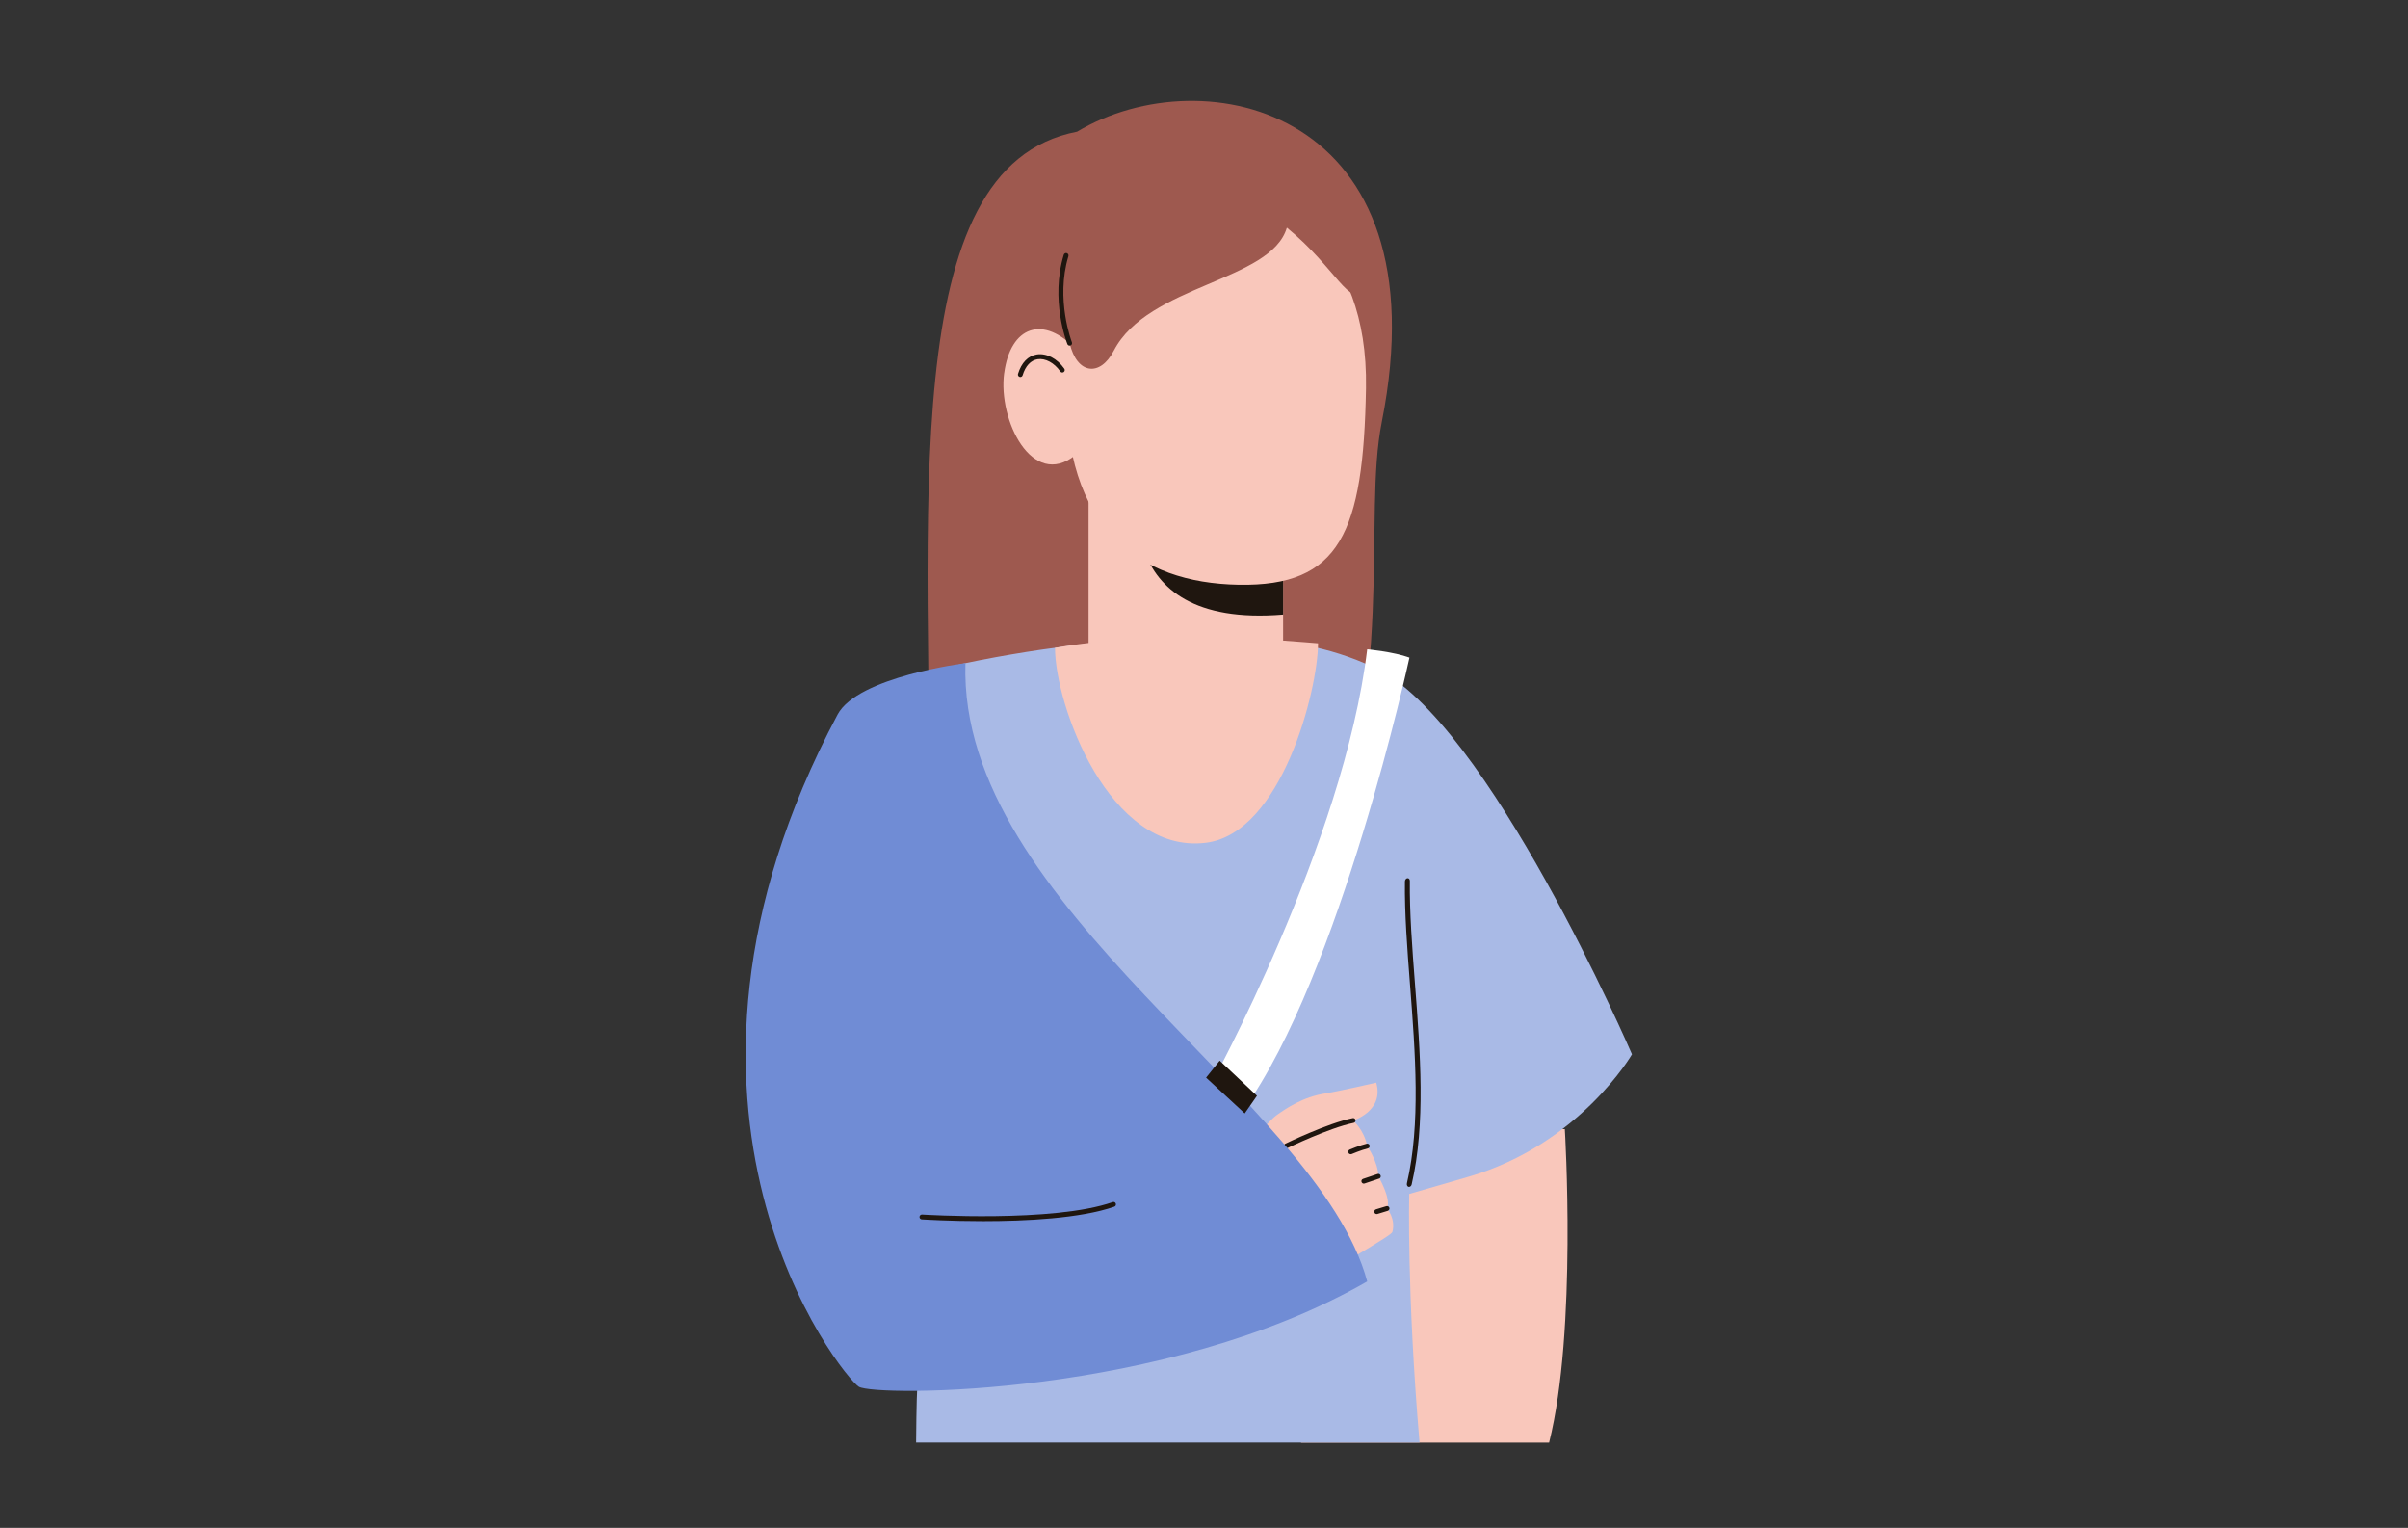
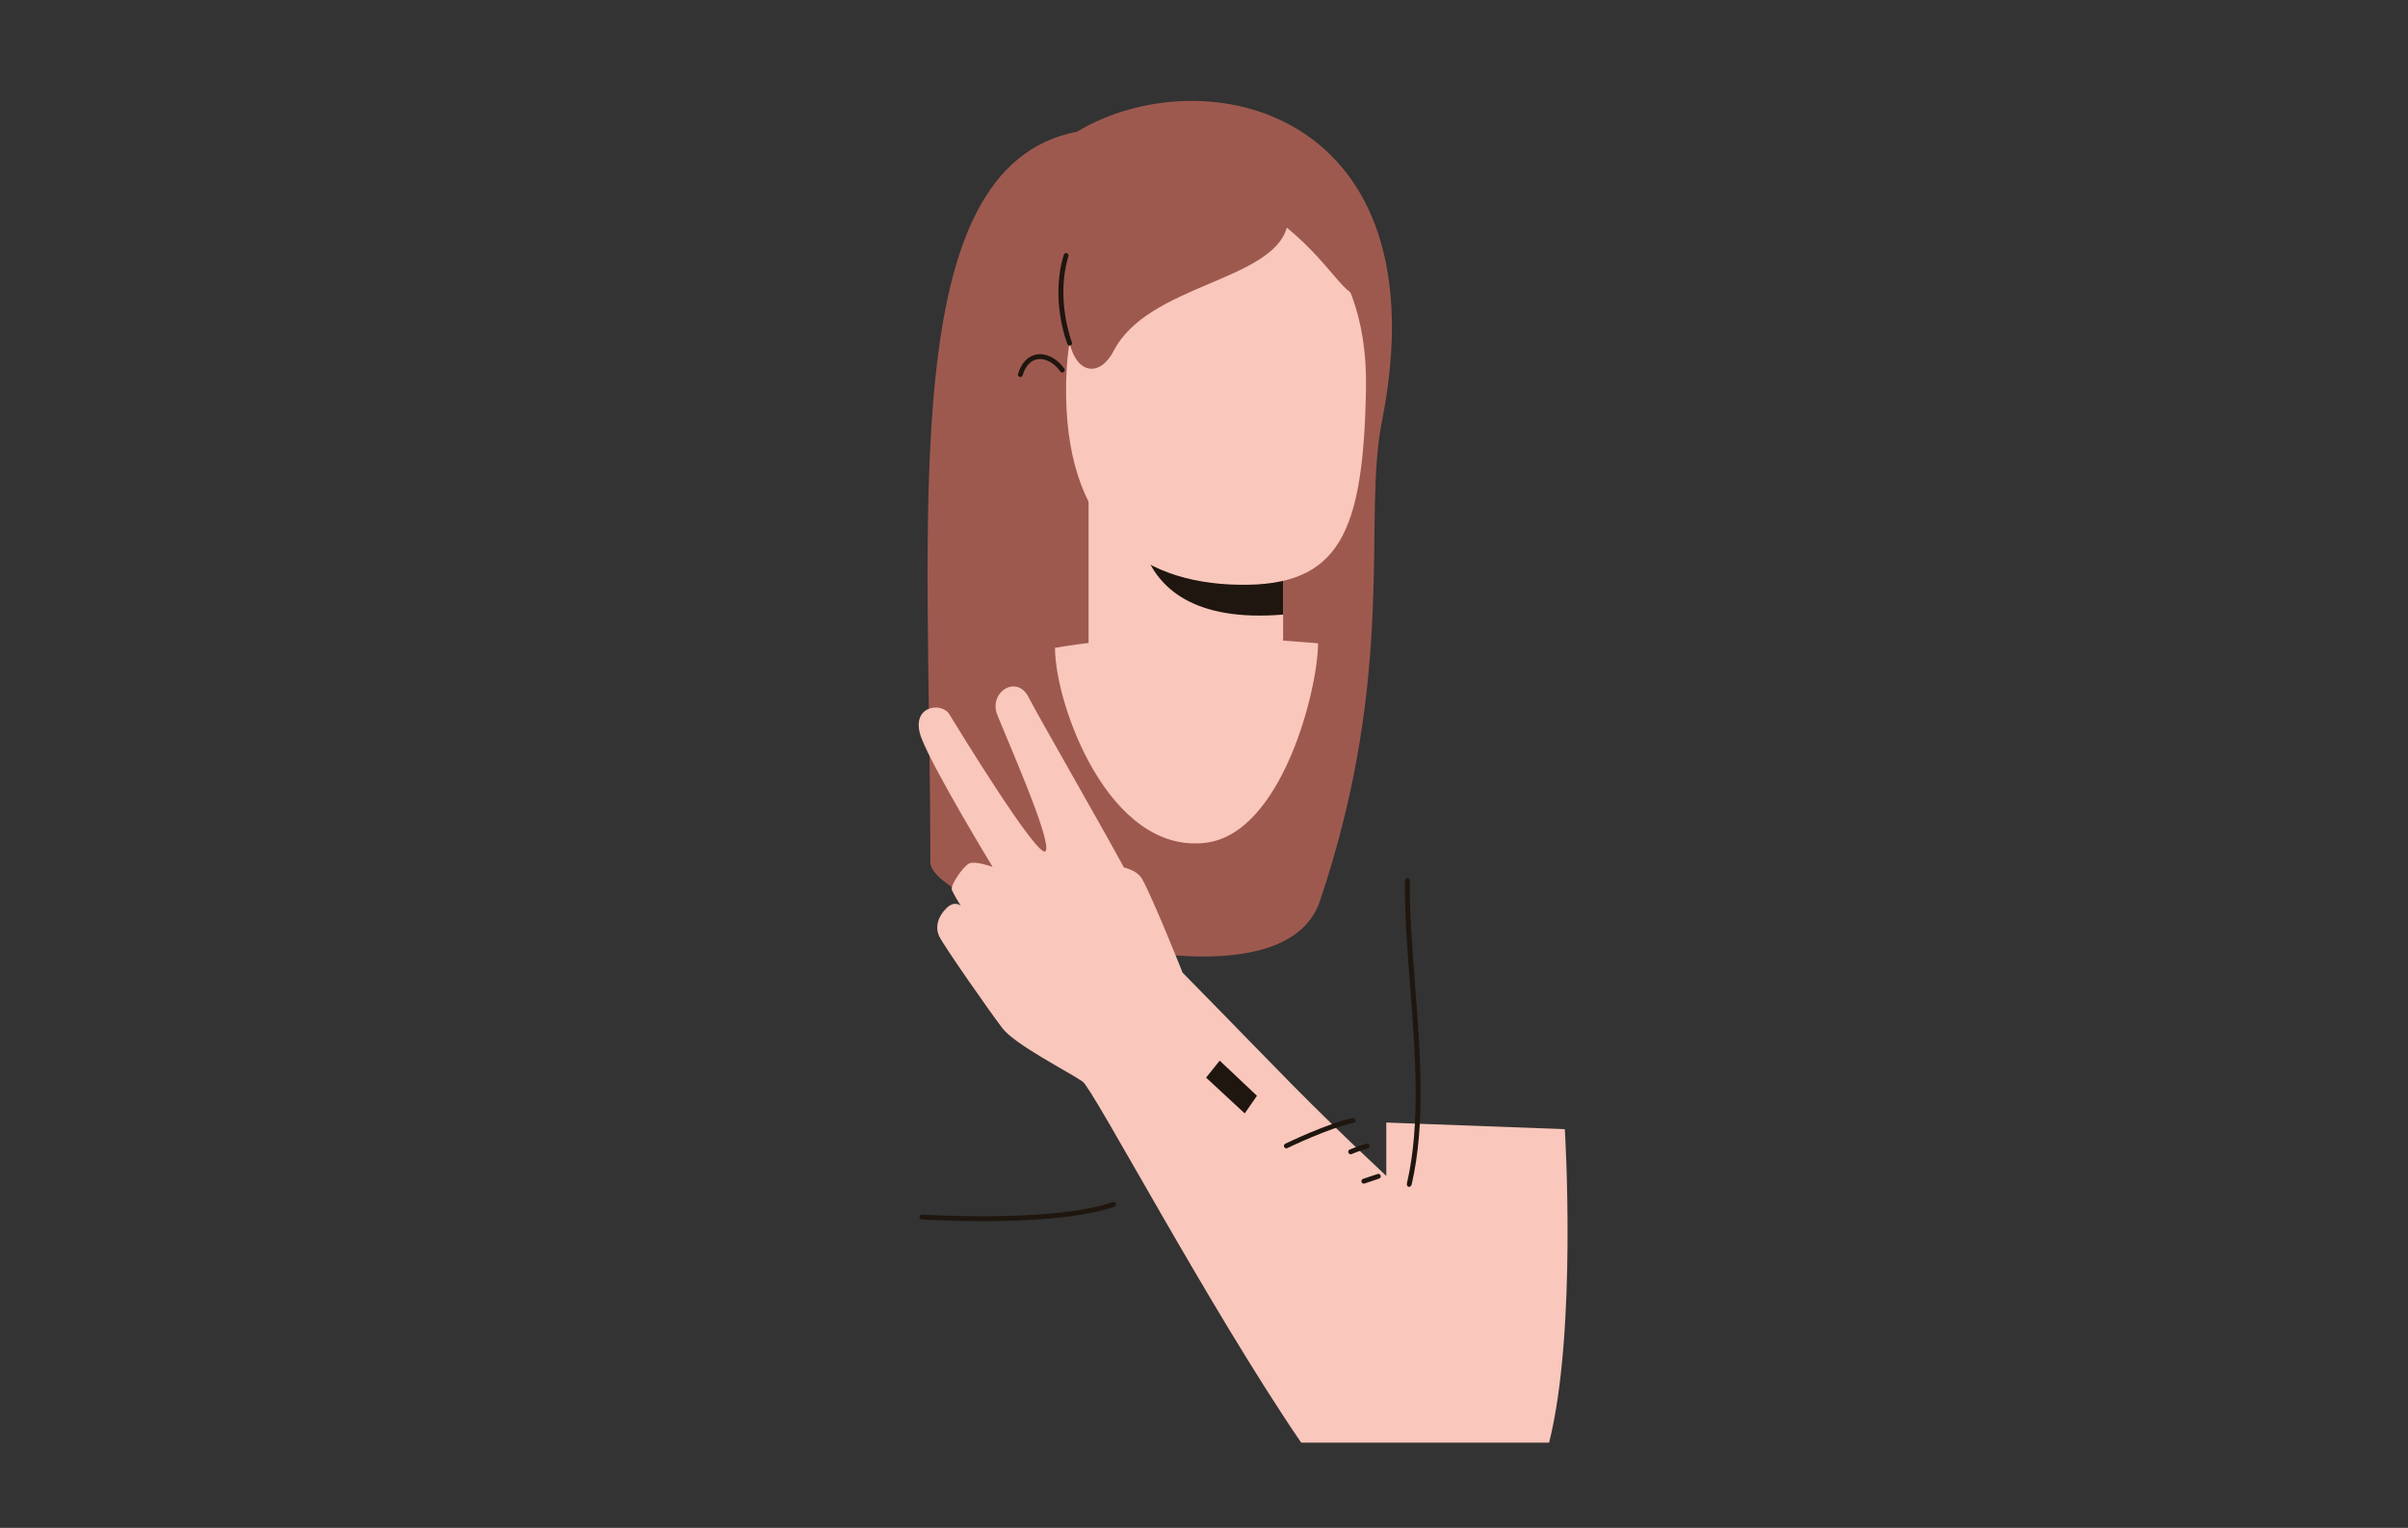
<svg xmlns="http://www.w3.org/2000/svg" id="Capa_1" data-name="Capa 1" viewBox="0 0 533.11 338.18">
  <rect x="0" y="0" width="533.11" height="338.18" fill="#333333" stroke="none" />
  <defs>
    <style>
      .cls-1 {
        fill: #a9bae6;
      }

      .cls-1, .cls-2, .cls-3, .cls-4, .cls-5, .cls-6 {
        stroke-width: 0px;
      }

      .cls-2 {
        fill: #f9c7bb;
      }

      .cls-3 {
        fill: #708cd5;
      }

      .cls-4 {
        fill: #9e594f;
      }

      .cls-5 {
        fill: #1f160f;
      }

      .cls-6 {
        fill: #fff;
      }
    </style>
  </defs>
  <g>
    <path class="cls-4" d="M238.44,29.15c-40.31,7.8-32.47,83.6-32.47,161.69,0,10.39,77.03,36.02,86.25,8.6,17.15-51.01,9.42-84.55,13.7-106.05,13.78-69.23-39.37-81.09-67.47-64.24Z" />
    <g>
      <polygon class="cls-2" points="284.07 147.55 241 148.43 241 105.86 284.07 105.86 284.07 147.55" />
      <path class="cls-5" d="M284.07,136.03v-30.17h-31.58s-8.02,33.43,31.58,30.17Z" />
    </g>
    <path class="cls-2" d="M302.42,85.93c-.56,32.01-5.78,43.89-28.16,43.5-22.35-.39-38.79-12.64-38.23-44.66.56-31.99,21.39-42.39,33.94-42.18,12.57.22,33,11.35,32.45,43.33Z" />
    <g>
-       <path class="cls-2" d="M222.32,82.6c1.38-10.4,8.65-13.08,16.12-5.06l-.41,23.24c-9.48,7.58-17.1-7.78-15.72-18.18Z" />
      <path class="cls-5" d="M225.89,83.45c-.05,0-.1,0-.15-.02-.28-.09-.45-.38-.36-.67.75-2.47,2.22-4,4.16-4.31,2.15-.33,4.52.9,6.09,3.16.17.24.11.58-.14.75-.24.17-.58.11-.75-.14-1.33-1.92-3.32-2.98-5.04-2.71-1.51.24-2.68,1.5-3.3,3.56-.07.23-.28.38-.51.38Z" />
    </g>
    <path class="cls-4" d="M272.8,35.46c-35.13-.61-37.3,34.87-35.99,40.49,1.63,6.96,6.76,7.5,9.77,1.68,7.59-14.65,34.85-15.33,38.32-27.24,11.1,9.09,13.74,17.85,17.53,13.96,0,0-1.53-28.4-29.64-28.89Z" />
    <path class="cls-5" d="M236.81,76.5c-.21,0-.42-.13-.5-.34-.16-.4-3.82-9.85-.8-19.77.09-.28.38-.45.67-.36.28.09.44.39.36.67-2.9,9.56.74,18.97.77,19.06.11.28-.03.59-.3.7-.07.03-.13.04-.2.04Z" />
  </g>
  <g>
    <path class="cls-2" d="M219.78,191.89s-3.84-1.39-5.17-.79c-1.34.59-4.28,4.89-3.88,5.87.4.98,1.97,3.52,1.97,3.52,0,0-1.31-1.27-3.14.5-1.83,1.77-2.65,4.16-1.59,6.32,1.06,2.16,11.17,16.64,13.96,20.28,2.79,3.64,14.58,9.61,17.76,11.81,2.33,1.61,28.1,50.24,48.38,79.91h54.89c6.24-24.82,3.48-69.38,3.48-69.38l-39.53-1.47v11.82c-19.75-18.6-21.09-20.59-45.09-44.99,0,0-6.58-16.5-8.98-20.77-.68-1.21-2.15-2.02-4.02-2.53-5.51-10.15-18.99-33.52-21.11-37.69-2.56-5.05-8.88-1.15-6.93,3.88,1.95,5.03,12.26,28.14,10.71,30.2-1.55,2.06-19.55-27.41-21.32-30.29-1.76-2.88-8.95-1.83-6.13,5.38,2.82,7.21,15.74,28.44,15.74,28.44Z" />
    <g>
-       <path class="cls-1" d="M202.83,319.3h111.44c-2.86-33.7-2.28-55.04-2.28-55.04l13.21-3.82c24.6-7.2,36.1-27.08,36.1-27.08,0,0-31.89-73.96-57.06-85.62-10.63-4.93-19.61-5.88-27.89-6.14-17.76-.58-22.38-.32-29.83.3-10.73.9-33.13,3.93-49.3,9.16-22.41,7.21-14.54,102.18,5.99,154.26-.2,1.8-.32,5.56-.39,13.98Z" />
      <path class="cls-2" d="M291.8,142.39c0,10.14-7.98,42.09-24.86,44.15-21.47,2.61-33.37-30.61-33.37-43.15,0,0,13.98-2.56,30.75-2.56,9.58,0,27.48,1.56,27.48,1.56Z" />
    </g>
    <path class="cls-5" d="M311.84,262.69c-.28-.07-.44-.41-.36-.77,3.06-13.15,1.86-28.8.69-43.93-.63-8.14-1.22-15.84-1.13-22.89,0-.37.25-.69.55-.72.31-.03.54.24.54.6-.08,6.98.51,14.64,1.13,22.75,1.18,15.26,2.39,31.03-.73,44.43-.08.36-.39.6-.68.54h-.01Z" />
    <g>
-       <path class="cls-6" d="M302.69,143.71c-5.18,42.97-34.74,96.59-34.74,96.59l7.33,5.34c21.48-29.77,36.76-100.08,36.76-100.08-3.47-1.29-9.34-1.84-9.34-1.84Z" />
      <g>
-         <path class="cls-2" d="M304.7,239.63s-7.96,1.84-11.2,2.37c-5.06.8-8.68,3.27-10.93,4.87-2.26,1.6-12.37,13.97-14.63,15.43-4.68,3-9.17,5.68-13.45,8.06l15.76,25.94c5.01-2.83,9.67-5.63,13.83-8.33,13.83-8.99,23.97-14.44,24.19-15.3.76-2.94-1.18-5.17-1.18-5.17.97-2.28-1.94-7.11-1.94-7.11.02-3.09-2.46-6.71-2.46-6.71-.69-3.63-3.14-5.66-3.14-5.66,0,0,6.94-2.07,5.14-8.38Z" />
        <g>
          <path class="cls-5" d="M284.78,254.17c-.2,0-.39-.11-.48-.3-.13-.27-.02-.59.25-.72.38-.18,9.35-4.53,14.92-5.67.31-.06.57.13.63.42.06.29-.13.57-.42.63-5.43,1.11-14.57,5.54-14.66,5.58-.07.04-.16.05-.24.05Z" />
          <path class="cls-5" d="M299.02,255.47c-.21,0-.41-.12-.49-.33-.12-.27.01-.59.29-.7.09-.04,2.3-.96,3.75-1.3.3-.07.58.11.65.4.07.29-.11.58-.4.65-1.36.32-3.56,1.24-3.58,1.25-.07.03-.14.04-.21.04Z" />
          <path class="cls-5" d="M301.94,261.98c-.23,0-.43-.14-.51-.37-.1-.28.06-.59.34-.68l3.21-1.08c.28-.1.59.06.68.34.1.28-.06.59-.34.68l-3.21,1.08c-.06.02-.11.03-.17.03Z" />
-           <path class="cls-5" d="M304.78,268.72c-.23,0-.44-.15-.51-.38-.09-.28.07-.58.36-.67l2.3-.7c.3-.09.58.08.67.36.09.28-.08.58-.36.67l-2.3.7c-.05.02-.11.02-.16.02Z" />
        </g>
      </g>
-       <path class="cls-3" d="M213.74,146.79c-1.67,54.03,78.05,96.51,88.95,136.84-44.72,25.73-108.94,25.52-112.55,23.31-3.64-2.22-51.37-61.23-4.7-148.79,4.49-8.41,28.31-11.37,28.31-11.37Z" />
+       <path class="cls-3" d="M213.74,146.79Z" />
      <polygon class="cls-5" points="267.02 238.52 275.57 246.44 278.28 242.54 270.03 234.76 267.02 238.52" />
      <path class="cls-5" d="M217.61,270.29c-7.34,0-13.02-.36-13.54-.39-.3-.02-.52-.27-.5-.57.02-.3.28-.51.57-.5.29.02,29.1,1.83,42.21-2.76.28-.1.59.05.68.33.1.28-.05.59-.33.68-7.49,2.62-19.66,3.21-29.09,3.21Z" />
    </g>
  </g>
</svg>